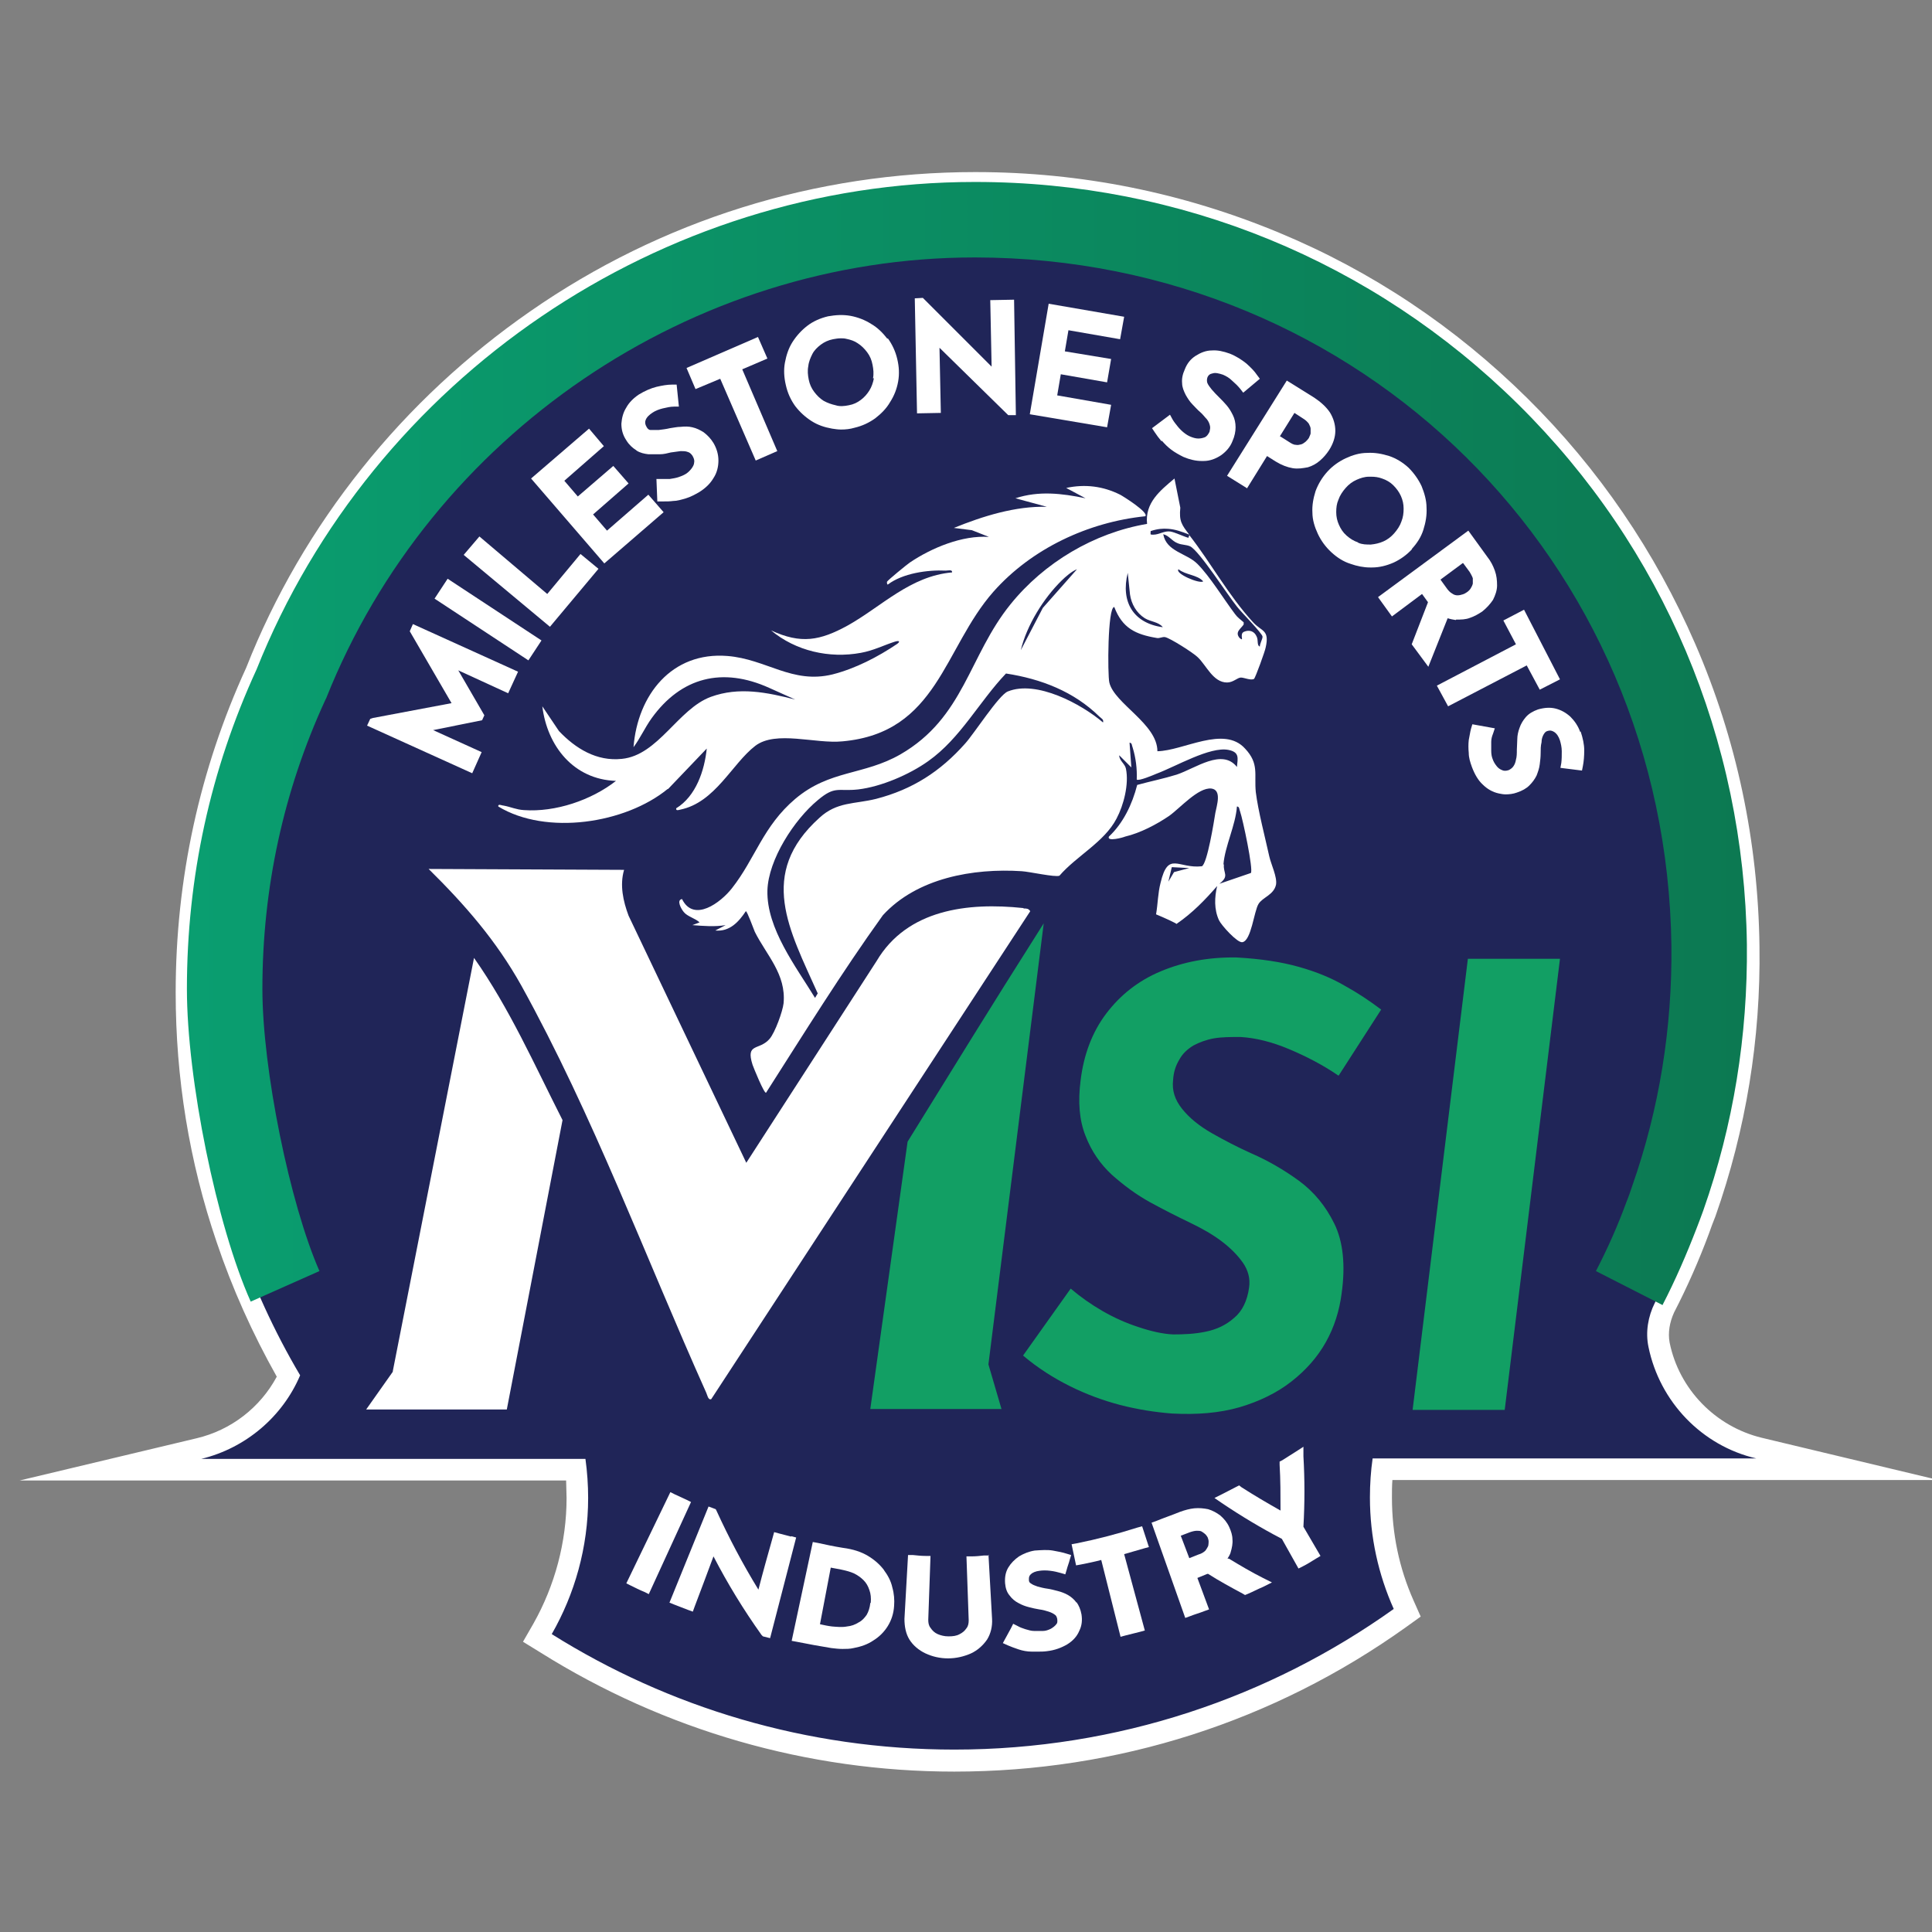
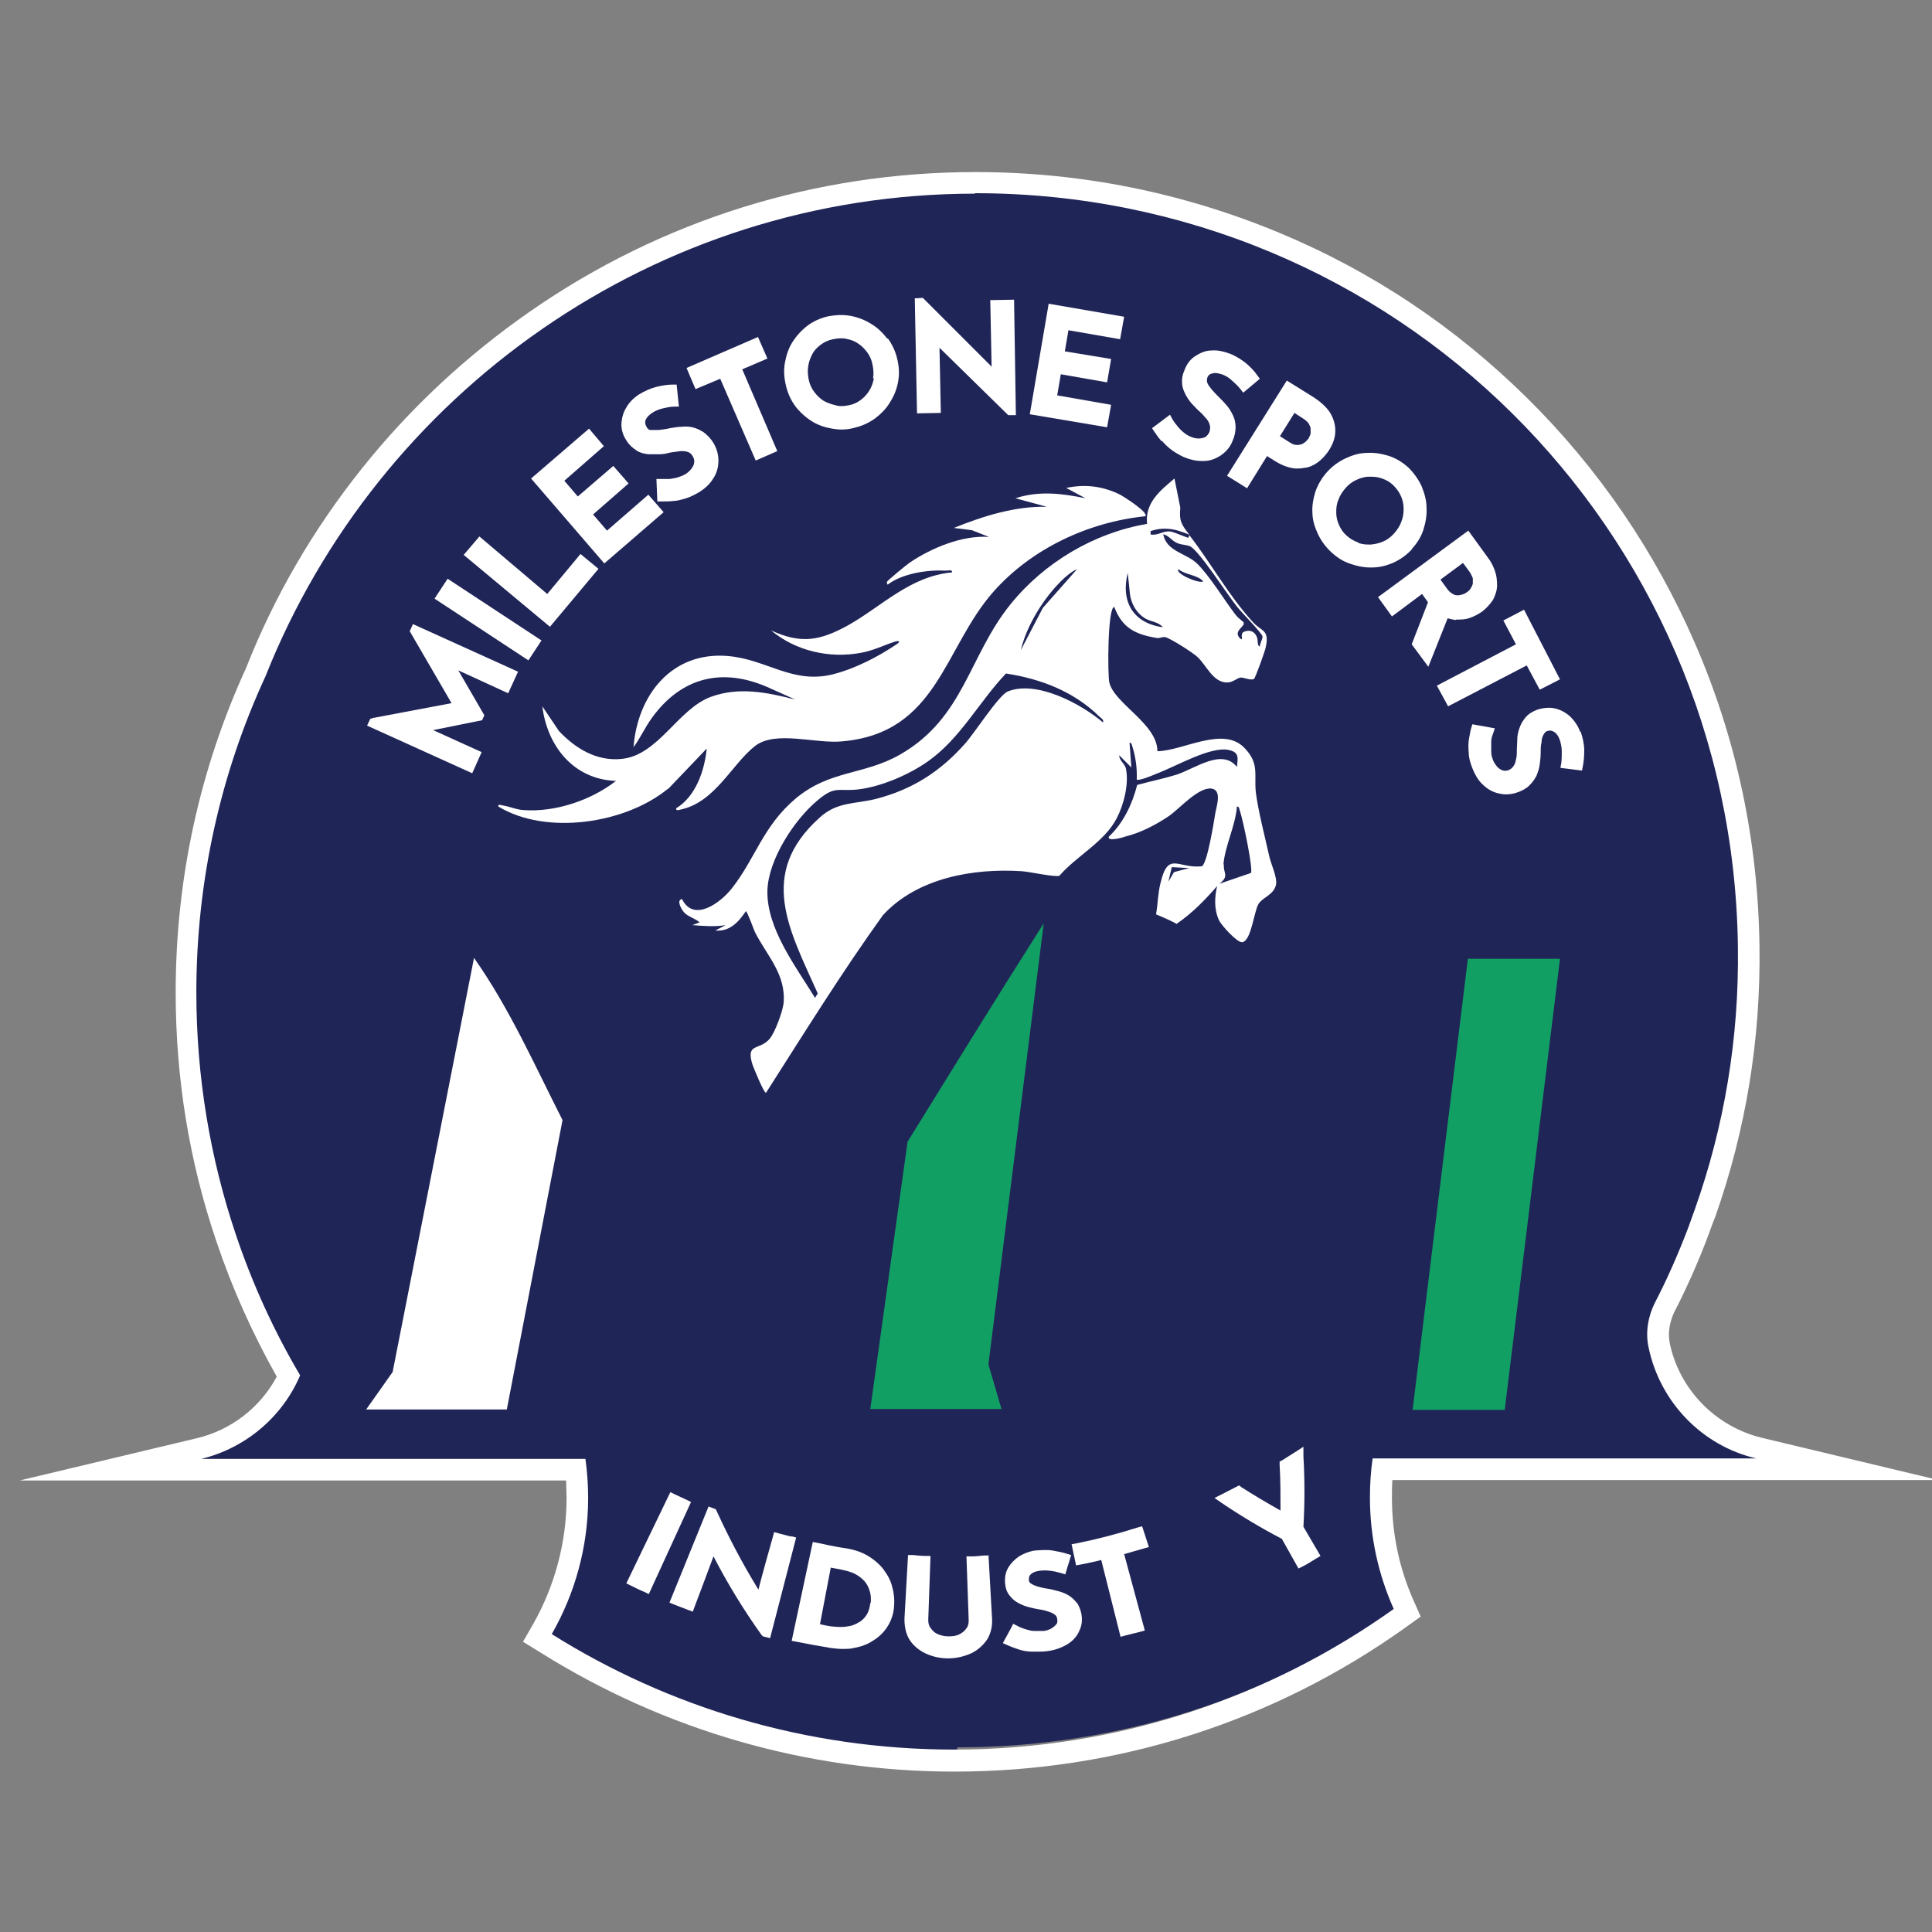
<svg xmlns="http://www.w3.org/2000/svg" id="Layer_1" version="1.1" viewBox="0 0 43 43">
  <rect x="0" y="0" width="43" height="43" fill="#808080" stroke="none" />
  <defs>
    <style>
      .st0 {
        fill: #129f64;
      }

      .st1 {
        fill: #fff;
      }

      .st2 {
        fill: url(#linear-gradient);
      }

      .st3 {
        fill: #202558;
      }
    </style>
    <linearGradient id="linear-gradient" x1="4.17" y1="16.55" x2="38.88" y2="16.55" gradientUnits="userSpaceOnUse">
      <stop offset="0" stop-color="#0a9e70" />
      <stop offset="1" stop-color="#0c7952" />
    </linearGradient>
  </defs>
  <g>
-     <path class="st3" d="M21.23,39.18c-3.23,0-6.37-.9-9.08-2.61l-.19-.12.11-.2c.51-.88.77-1.89.77-2.92,0-.21-.01-.42-.03-.63H2.45l1.97-.47c.87-.21,1.61-.81,1.99-1.61-.56-.98-1.03-2.01-1.39-3.07-.59-1.76-.89-3.6-.89-5.47,0-2.49.52-4.89,1.56-7.13,1.26-3.17,3.42-5.88,6.24-7.83,2.89-2,6.26-3.05,9.77-3.05h.02c4.57,0,8.86,1.77,12.1,4.96,3.23,3.19,5.04,7.47,5.1,12.04.02,2.03-.3,4.03-.97,5.93-.04.12-.09.26-.15.4-.22.58-.48,1.16-.76,1.72-.13.26-.17.55-.12.82.23,1.13,1.1,2.03,2.22,2.3l1.97.47h-10.35c-.02.21-.03.42-.03.63,0,.83.17,1.63.5,2.38l.08.18-.16.11c-2.91,2.07-6.34,3.17-9.92,3.17Z" />
+     <path class="st3" d="M21.23,39.18c-3.23,0-6.37-.9-9.08-2.61l-.19-.12.11-.2c.51-.88.77-1.89.77-2.92,0-.21-.01-.42-.03-.63H2.45l1.97-.47c.87-.21,1.61-.81,1.99-1.61-.56-.98-1.03-2.01-1.39-3.07-.59-1.76-.89-3.6-.89-5.47,0-2.49.52-4.89,1.56-7.13,1.26-3.17,3.42-5.88,6.24-7.83,2.89-2,6.26-3.05,9.77-3.05h.02c4.57,0,8.86,1.77,12.1,4.96,3.23,3.19,5.04,7.47,5.1,12.04.02,2.03-.3,4.03-.97,5.93-.04.12-.09.26-.15.4-.22.58-.48,1.16-.76,1.72-.13.26-.17.55-.12.82.23,1.13,1.1,2.03,2.22,2.3l1.97.47h-10.35c-.02.21-.03.42-.03.63,0,.83.17,1.63.5,2.38c-2.91,2.07-6.34,3.17-9.92,3.17Z" />
    <path class="st1" d="M21.7,4.3s.01,0,.02,0c9.32.01,16.84,7.45,16.96,16.77.03,2.05-.31,4.02-.96,5.85-.05.13-.09.26-.14.39-.22.58-.47,1.15-.75,1.69-.15.3-.21.65-.14.98.25,1.22,1.19,2.2,2.4,2.48h-8.54c-.04.28-.06.57-.06.87,0,.88.19,1.72.53,2.48-2.76,1.97-6.14,3.13-9.78,3.13-3.29,0-6.36-.94-8.96-2.57.51-.89.81-1.93.81-3.03,0-.29-.02-.58-.06-.87H4.48c.99-.24,1.81-.94,2.2-1.86-.58-.98-1.06-2.03-1.43-3.13-.57-1.69-.88-3.51-.88-5.39,0-2.51.55-4.9,1.54-7.04,2.5-6.29,8.66-10.74,15.79-10.74M21.7,3.83h0c-3.55,0-6.98,1.07-9.9,3.1-1.41.98-2.67,2.15-3.74,3.49-1.08,1.35-1.95,2.84-2.58,4.44-1.04,2.27-1.57,4.71-1.57,7.23,0,1.9.3,3.76.91,5.55.35,1.04.8,2.04,1.34,3-.37.69-1.02,1.19-1.78,1.37l-3.94.94h12.16c0,.13.01.26.01.39,0,.98-.26,1.95-.74,2.8l-.23.4.39.24c2.76,1.73,5.94,2.65,9.21,2.65,3.63,0,7.11-1.11,10.06-3.22l.32-.23-.16-.36c-.32-.72-.48-1.49-.48-2.29,0-.13,0-.26.01-.39h12.15l-3.93-.94c-1.03-.25-1.84-1.08-2.05-2.12-.04-.22,0-.45.1-.67.29-.56.55-1.15.77-1.74.05-.14.1-.28.15-.4.68-1.93,1.01-3.95.98-6.01-.03-2.34-.51-4.61-1.43-6.73-.89-2.05-2.15-3.9-3.74-5.47-1.6-1.58-3.45-2.82-5.52-3.68-2.14-.89-4.41-1.35-6.75-1.35h-.02Z" />
  </g>
-   <path class="st2" d="M37.01,29.05l-1.49-.76c.26-.5.49-1.02.68-1.54.05-.12.09-.24.13-.36.6-1.71.89-3.51.87-5.34-.11-8.58-6.91-15.31-15.49-15.32h-.02c-6.3,0-12.09,3.94-14.43,9.81l-.02.04c-.93,2.02-1.4,4.19-1.4,6.43,0,1.79.61,4.78,1.27,6.28l-1.53.68c-.76-1.7-1.42-4.95-1.42-6.96,0-2.48.52-4.87,1.55-7.11,2.59-6.49,9-10.85,15.98-10.85h.02c4.56,0,8.85,1.76,12.08,4.95,3.23,3.19,5.03,7.46,5.09,12.02.02,2.03-.3,4.02-.97,5.92-.05.14-.1.27-.15.4-.22.57-.47,1.15-.76,1.71Z" />
  <path class="st1" d="M26.19,20.56s0,0,0,0h0c.35-.24.63-.53.9-.84-.06.25-.07.52.04.76.05.11.41.51.52.49.2-.03.26-.69.36-.85.09-.15.34-.2.39-.43.03-.17-.11-.45-.15-.63-.09-.41-.25-1.02-.3-1.43-.04-.4.08-.63-.24-.97-.47-.52-1.37.05-1.95.06,0-.61-.96-1.06-1.07-1.53-.04-.17-.04-1.68.11-1.68.18.47.47.61.95.69.06.01.12-.03.18-.02.11.02.63.35.73.45.19.18.34.56.65.56.14,0,.23-.11.31-.11.07,0,.22.07.29.03.03-.02.25-.63.26-.7.09-.4-.09-.35-.28-.56-.55-.6-.93-1.31-1.42-1.94l-.02.06h0c-.11-.03-.29-.12-.4-.14-.14-.02-.25.07-.38.07,0,0-.01,0-.02,0-.06,0-.04-.01-.04-.08.15-.05.27-.06.39-.05.15.01.3.06.47.13h0s0,0,0,0c-.17-.22-.23-.3-.2-.6l-.13-.65c-.32.27-.66.54-.61,1.01-1.18.2-2.29.86-3.04,1.79-.93,1.15-1.03,2.52-2.45,3.34-.82.47-1.57.34-2.34.99-.72.61-.89,1.33-1.41,1.99-.25.32-.85.77-1.11.24-.13.02-.02.22.04.29.08.1.26.14.35.23l-.16.06c.25.02.5.04.74,0l-.23.12c.32.03.52-.19.68-.43.03,0,.17.39.2.46.26.52.7.94.64,1.59-.02.18-.19.65-.31.79-.23.27-.54.08-.38.58.02.06.26.65.3.62.85-1.33,1.68-2.67,2.6-3.95.76-.83,2.01-1.05,3.09-.98.17.01.75.14.84.1.38-.44,1-.75,1.27-1.27.16-.3.28-.77.21-1.11-.02-.11-.15-.18-.15-.3l.27.27-.04-.55c.06,0,.05.07.07.11.07.23.1.47.09.71.04.04.37-.1.44-.13.43-.16,1.19-.61,1.6-.53.25.05.21.18.19.38-.33-.42-.92.03-1.34.17-.29.09-.59.15-.88.23-.11.43-.31.85-.63,1.15-.05.12.32.02.36,0,.34-.08.7-.27.98-.46.24-.17.65-.64.94-.61.24.03.12.38.09.54-.03.19-.18,1.13-.3,1.19-.53.06-.75-.35-.92.37-.06.23-.06.47-.1.7.17.07.48.21.46.22ZM26.23,12.67c.16.13.42.12.55.27-.09.06-.64-.18-.55-.27ZM26.21,12.09c.09.04.19.03.28.07.21.11.83,1.08,1.04,1.34.09.12.57.6.57.67,0,.06-.06.15-.06.22-.07-.02-.03-.14-.07-.22-.05-.12-.16-.16-.28-.11-.12.05.02.24-.1.14-.11-.13.02-.2.09-.3v-.05c-.07-.06-.14-.11-.19-.18-.25-.33-.56-.84-.84-1.12-.24-.24-.69-.27-.76-.66.13.03.19.15.32.2ZM25.1,12.75l.05.48c.03.21.14.41.33.53.13.08.31.08.4.2-.66-.09-.94-.57-.78-1.21ZM23.63,12.92c.08-.08.23-.21.34-.25l-.76.86-.49.94c.13-.55.51-1.16.91-1.55ZM24.55,16.08c-.48-.41-1.48-.95-2.12-.69-.2.08-.75.94-.95,1.16-.55.62-1.17,1.02-1.98,1.23-.48.12-.87.06-1.26.42-1.39,1.25-.67,2.5-.04,3.91l-.06.1c-.42-.69-1.08-1.54-1.06-2.39.02-.69.6-1.58,1.12-2.01.39-.33.45-.19.9-.24.51-.06,1.14-.33,1.56-.63.72-.51,1.13-1.32,1.73-1.95.78.12,1.51.4,2.08.96.04.04.1.06.08.13ZM27.23,19.24c.03-.4.27-.87.3-1.29.06,0,.05.07.07.11.06.17.3,1.3.24,1.37l-.7.24c.23-.18.08-.23.1-.43ZM26,19.64l.08-.34.39.02-.34.09-.13.22Z" />
-   <path class="st1" d="M22.77,20.21c-1.23-.13-2.58.03-3.26,1.18l-2.9,4.49-2.62-5.5c-.12-.32-.2-.68-.1-1.02l-4.35-.02c.81.8,1.5,1.59,2.06,2.59,1.6,2.89,2.77,6.06,4.12,9.07.02.04.04.17.11.14l7.1-10.86c-.04-.06-.08-.06-.14-.06Z" />
  <path class="st1" d="M14.87,17.56l.86-.9c-.05.49-.24,1.06-.68,1.33-.01.06.05.04.09.03.78-.16,1.15-1.02,1.67-1.42.46-.35,1.34-.04,1.94-.1,2.12-.19,2.25-2.07,3.36-3.33.85-.96,2.11-1.55,3.38-1.68.09-.08-.5-.45-.56-.48-.38-.19-.78-.24-1.2-.15l.43.23c-.53-.11-1.04-.17-1.56,0l.7.19c-.7-.02-1.43.21-2.07.47l.4.05.38.15c-.59-.04-1.27.24-1.76.57-.06.04-.5.4-.51.43,0,.02,0,.06.02.06.33-.25.88-.33,1.29-.31.05,0,.15-.03.14.04-.93.08-1.57.76-2.32,1.18-.62.34-1.04.42-1.71.11.55.46,1.3.63,2,.5.28-.05.51-.17.76-.25.06-.02.14-.02.05.05-.43.29-.93.55-1.44.68-.9.22-1.47-.34-2.34-.41-1.24-.1-2,.87-2.09,2.03.15-.2.25-.43.4-.64.66-.92,1.58-1.15,2.62-.68l.58.26c-.63-.16-1.25-.29-1.88-.06-.73.27-1.17,1.3-1.98,1.38-.56.06-1.03-.23-1.4-.62l-.37-.55c.11.89.7,1.63,1.64,1.66-.55.43-1.35.7-2.05.65-.17-.01-.29-.07-.45-.1-.04,0-.13-.05-.12.02,1.07.65,2.83.38,3.77-.39Z" />
  <path class="st1" d="M8.75,30.52l-.6.85h3.13l1.24-6.44c-.62-1.22-1.18-2.49-1.97-3.61l-1.81,9.21Z" />
  <path class="st0" d="M22,30.37l.29.99h-2.92l.83-5.95c1.11-1.79,1.73-2.81,3.03-4.86l-1.23,9.81Z" />
  <g>
-     <path class="st0" d="M29.79,23.94c-.35-.24-.72-.43-1.1-.59-.38-.16-.74-.25-1.08-.27-.22,0-.41,0-.59.03-.17.03-.33.09-.46.16-.13.08-.24.18-.31.31-.08.13-.13.28-.14.45-.03.24.04.45.2.65.16.2.38.38.66.54.28.16.57.31.88.45.37.16.73.37,1.06.61.34.25.6.57.79.96s.25.91.16,1.55c-.05.38-.16.74-.35,1.08-.19.34-.45.63-.77.88-.32.25-.71.44-1.15.57-.45.13-.95.17-1.51.14-.38-.03-.76-.09-1.15-.19-.38-.1-.76-.24-1.12-.42-.36-.18-.71-.4-1.04-.68l1.06-1.49c.21.18.45.35.71.5.26.15.53.27.81.36.27.09.53.15.76.16.24,0,.48-.01.72-.06.25-.05.46-.15.64-.31.18-.15.29-.38.33-.67.03-.2-.02-.39-.14-.56-.12-.17-.28-.33-.48-.48-.2-.15-.43-.28-.68-.4-.29-.14-.59-.29-.9-.46-.31-.17-.59-.38-.85-.61-.26-.24-.46-.53-.59-.87-.14-.35-.17-.76-.11-1.23.07-.58.26-1.08.57-1.49.31-.41.71-.73,1.21-.94.5-.21,1.06-.32,1.69-.31.54.03,1,.1,1.39.21.39.11.73.25,1.02.42.29.16.56.34.81.53l-.94,1.46Z" />
    <path class="st0" d="M32.67,21.34h2.05l-1.23,10.04h-2.05l1.23-10.04Z" />
  </g>
  <g>
    <polygon class="st1" points="9.12 14.05 10.05 15.65 8.3 15.98 8.24 16 8.17 16.15 10.51 17.21 10.72 16.74 9.64 16.25 10.73 16.03 10.78 15.92 10.2 14.92 11.31 15.43 11.53 14.95 9.19 13.89 9.12 14.05" />
    <rect class="st1" x="10.6" y="12.54" width=".53" height="2.5" transform="translate(-6.63 15.29) rotate(-56.67)" />
    <polygon class="st1" points="12.18 13.22 10.67 11.94 10.32 12.35 12.24 13.95 13.32 12.66 12.92 12.33 12.18 13.22" />
    <polygon class="st1" points="14.43 11.01 13.51 11.81 13.2 11.45 13.99 10.76 13.65 10.37 12.86 11.05 12.56 10.7 13.44 9.93 13.11 9.54 11.82 10.65 13.45 12.54 14.77 11.4 14.43 11.01" />
    <path class="st1" d="M14.17,10.03c.08.05.17.07.26.08.09,0,.17,0,.26,0,.08,0,.16-.02.24-.04.08-.01.15-.02.22-.03.06,0,.11,0,.16.02.04.01.07.04.1.08.03.05.05.1.04.15,0,.05-.03.1-.06.14-.04.05-.08.09-.13.12-.05.03-.1.05-.16.07-.06.02-.13.03-.19.04-.07,0-.13,0-.18,0h-.12s.02.5.02.5h.1s.03,0,.04,0c.07,0,.14,0,.21-.01.09,0,.19-.03.29-.06.1-.03.19-.08.28-.13.15-.09.26-.2.33-.32.08-.12.11-.26.11-.39,0-.14-.04-.27-.11-.39-.06-.1-.14-.18-.22-.24-.08-.05-.16-.09-.25-.11-.08-.02-.17-.02-.26-.01-.08,0-.16.02-.24.03-.08.02-.17.03-.25.04-.07,0-.13,0-.18,0-.04,0-.07-.03-.09-.07-.03-.05-.04-.1-.02-.15.02-.06.08-.12.16-.17.06-.04.14-.07.22-.09.09-.02.17-.04.25-.04h.11s-.05-.49-.05-.49h-.1c-.11,0-.22.02-.35.05-.12.03-.26.09-.39.17-.12.08-.22.18-.28.29-.07.11-.1.23-.11.36,0,.13.03.25.11.37.06.1.14.17.22.22Z" />
    <polygon class="st1" points="16.03 8.43 16.82 10.25 17.3 10.04 16.52 8.22 17.08 7.98 16.87 7.5 15.28 8.19 15.48 8.66 16.03 8.43" />
    <path class="st1" d="M19.75,7.54h0c-.1-.13-.22-.25-.36-.33-.14-.09-.3-.15-.46-.18-.17-.03-.33-.02-.5.01-.17.04-.33.11-.46.21-.13.1-.24.22-.33.36-.09.14-.14.3-.17.46-.03.16-.02.33.02.5.04.18.11.33.21.47.1.13.22.24.36.33.14.09.29.14.46.17.07.01.13.02.2.02.1,0,.2-.01.3-.04.17-.04.32-.11.46-.21.13-.1.25-.22.33-.36.09-.14.15-.29.18-.46.03-.17.02-.33-.02-.5-.04-.17-.11-.32-.21-.46ZM19.45,8.42c-.02.1-.05.19-.1.27-.05.08-.11.15-.19.21-.08.06-.16.1-.27.12-.1.02-.2.03-.29,0-.09-.02-.18-.05-.27-.1-.08-.05-.15-.12-.21-.2-.06-.08-.1-.17-.12-.27-.02-.1-.03-.2-.01-.3.01-.1.05-.19.09-.27s.11-.15.19-.21c.08-.06.17-.1.27-.12.06-.01.11-.02.17-.02.04,0,.08,0,.12.01.1.02.19.05.26.1.08.05.15.12.21.2.06.08.1.17.12.28.02.1.03.2.01.3Z" />
    <polygon class="st1" points="20.94 9.19 20.91 7.74 22.44 9.24 22.61 9.24 22.57 6.67 22.04 6.68 22.07 8.16 20.54 6.63 20.36 6.64 20.41 9.2 20.94 9.19" />
    <polygon class="st1" points="24.73 9.01 23.53 8.8 23.61 8.33 24.64 8.51 24.73 7.99 23.7 7.82 23.78 7.35 24.93 7.55 25.02 7.05 23.34 6.76 22.92 9.22 24.64 9.51 24.73 9.01" />
    <path class="st1" d="M25.86,9.81c.06.07.13.14.21.2h0c.08.06.17.11.27.16.14.06.28.09.4.09.02,0,.03,0,.05,0,.14,0,.27-.05.39-.13.11-.08.2-.18.25-.31.05-.11.07-.22.07-.31,0-.1-.02-.19-.06-.27-.04-.08-.08-.15-.14-.22-.05-.06-.11-.12-.16-.17-.06-.06-.12-.12-.17-.18-.04-.05-.08-.1-.1-.15-.01-.04-.01-.07,0-.11.02-.06.06-.09.12-.1.06-.02.14,0,.23.03.07.03.14.07.2.13.07.06.13.12.18.18l.07.09.37-.31-.06-.08c-.06-.09-.14-.17-.24-.26-.1-.08-.22-.16-.37-.22-.14-.05-.27-.08-.4-.07-.13,0-.25.05-.36.12-.11.07-.19.17-.24.3-.05.11-.07.21-.06.31,0,.09.04.18.08.26.04.07.09.15.15.21.06.06.11.12.17.17.06.05.1.11.15.16.04.05.06.1.07.15.01.04,0,.08-.01.13-.03.06-.06.1-.1.12-.05.02-.1.03-.15.03-.06,0-.12-.02-.17-.04-.05-.02-.1-.05-.15-.09-.05-.04-.1-.09-.14-.14-.04-.05-.08-.1-.11-.15l-.06-.11-.4.3.06.09c.04.06.09.13.15.2Z" />
    <path class="st1" d="M27.76,10.86l.44-.71.19.12c.13.08.26.13.38.15.12.02.23,0,.34-.02.1-.03.19-.08.27-.15.08-.07.14-.14.2-.23.09-.14.14-.29.14-.43,0-.14-.04-.28-.12-.41-.08-.12-.2-.23-.35-.33l-.61-.38-1.33,2.12.45.28ZM28.48,9.72l.33-.53.2.13c.05.03.09.07.12.11.02.04.04.08.04.11,0,.04,0,.07,0,.11-.01.04-.03.07-.04.1-.02.03-.04.05-.07.08-.03.02-.06.05-.1.06-.04.01-.08.02-.12.01-.05,0-.1-.03-.16-.07l-.19-.12Z" />
    <path class="st1" d="M31.42,12.22c.12-.13.21-.27.26-.43.05-.16.08-.32.07-.49,0-.17-.05-.33-.11-.48-.07-.15-.17-.29-.29-.41-.13-.12-.28-.21-.43-.26-.16-.05-.32-.08-.49-.07-.17,0-.33.05-.48.12-.15.07-.29.17-.4.29-.12.13-.21.28-.27.44-.05.16-.08.32-.07.48,0,.16.05.32.12.47.07.15.17.29.3.41.13.12.27.21.43.26.14.05.29.08.43.08.02,0,.03,0,.05,0,.16,0,.32-.04.48-.11.15-.07.29-.17.41-.3ZM30.22,12.07c-.09-.03-.17-.08-.25-.15-.08-.07-.13-.15-.17-.24-.04-.09-.06-.18-.06-.28,0-.1.01-.19.05-.28.03-.09.09-.18.16-.26.07-.08.15-.14.24-.18.09-.04.18-.07.28-.07.02,0,.03,0,.05,0,.08,0,.16.01.24.04.09.03.18.08.25.15.07.07.13.15.17.24.04.09.06.18.06.28,0,.1-.01.19-.05.29-.03.09-.09.18-.16.26-.07.08-.15.14-.24.18-.09.04-.18.06-.28.07-.1,0-.19,0-.28-.04Z" />
    <path class="st1" d="M32.41,13.79c.11,0,.21,0,.31-.04.09-.03.18-.08.27-.14.1-.08.18-.17.24-.26.05-.1.09-.21.09-.32,0-.11-.01-.22-.05-.33-.04-.11-.09-.21-.17-.31l-.42-.58-2.01,1.48.31.43.67-.5.13.18s0,0,0,.01l-.36.93.37.5.43-1.08c.06.02.12.03.18.04ZM32.57,12.54l.14.19s.06.1.07.14c0,.04,0,.09,0,.12-.01.04-.03.08-.05.11-.02.03-.05.06-.08.08-.03.02-.06.04-.1.05-.03.01-.07.02-.11.02-.04,0-.08-.01-.12-.04-.04-.02-.09-.07-.13-.13l-.13-.18.5-.37Z" />
    <polygon class="st1" points="34.27 15.35 34.72 15.12 33.92 13.57 33.46 13.81 33.74 14.34 31.98 15.26 32.23 15.72 33.98 14.81 34.27 15.35" />
    <path class="st1" d="M35.17,16.29h0c-.05-.14-.13-.25-.22-.34-.1-.09-.21-.15-.33-.18-.12-.03-.25-.02-.39.02-.11.04-.2.09-.27.17-.06.07-.11.15-.14.24-.03.08-.05.17-.05.25,0,.08-.01.17-.01.24,0,.08,0,.15-.02.22-.01.06-.03.11-.06.15-.02.03-.06.06-.1.08-.06.02-.11.02-.15,0-.05-.02-.09-.05-.12-.09-.04-.05-.07-.1-.09-.16-.02-.05-.03-.11-.03-.18,0-.07,0-.13,0-.2,0-.07.02-.13.04-.18l.04-.12-.5-.09-.03.1c-.02.07-.03.16-.05.25-.01.09-.01.19,0,.29,0,.1.03.2.07.31.06.16.14.3.24.39.1.1.22.17.36.2.05.01.1.02.15.02.08,0,.17-.01.25-.04.12-.04.21-.09.28-.16.07-.07.12-.14.16-.22.03-.08.06-.16.07-.25.01-.08.02-.16.02-.24,0-.09,0-.17.02-.25,0-.07.02-.13.05-.18.02-.03.04-.06.08-.07.06-.02.1-.01.15.02.06.04.1.1.13.19.02.07.04.15.04.24,0,.09,0,.18-.01.26l-.02.11.48.06.02-.1c.02-.1.03-.22.03-.35,0-.13-.03-.27-.08-.42Z" />
    <path class="st1" d="M15.28,33.38c-.09-.04-.17-.08-.26-.12l-.1-.05-.98,2.03.1.05c.1.05.2.1.3.14l.1.05.94-2.05-.1-.05Z" />
    <path class="st1" d="M17.61,34.2c-.09-.02-.18-.05-.27-.07l-.11-.03-.03.11c-.11.39-.22.78-.32,1.17-.35-.57-.66-1.16-.93-1.75l-.02-.04-.16-.06-.87,2.14.1.04c.1.04.21.08.31.12l.11.04.04-.11c.14-.37.28-.74.42-1.12.31.6.67,1.19,1.07,1.75l.03.03.16.04.58-2.24-.11-.03Z" />
    <path class="st1" d="M19.68,34.95c-.09-.12-.21-.23-.36-.32-.15-.09-.33-.15-.56-.18-.19-.03-.38-.07-.56-.11l-.11-.02-.47,2.2.11.02c.25.05.52.1.77.14.08.01.17.02.25.02s.17,0,.25-.02c.16-.03.31-.08.44-.17.13-.08.24-.19.32-.32.08-.13.13-.28.14-.45.01-.13,0-.27-.04-.41-.03-.14-.1-.27-.19-.39ZM19.37,35.68c-.01.1-.04.19-.08.26-.05.07-.1.13-.18.17-.08.05-.16.08-.26.09-.1.02-.21.01-.33,0-.09-.01-.18-.03-.27-.05l.24-1.26c.09.02.18.03.26.05.09.02.17.04.26.08.08.04.15.09.21.15.06.06.1.13.13.22.03.08.04.18.03.28Z" />
    <path class="st1" d="M22.01,34.62h-.11c-.09.01-.18.02-.28.02h-.11s.05,1.42.05,1.42c0,.07-.01.13-.05.18-.04.06-.09.1-.15.13-.07.04-.15.05-.25.05h0c-.09,0-.17-.02-.24-.05-.07-.03-.12-.08-.16-.14-.04-.05-.05-.11-.05-.18l.05-1.42h-.11c-.09,0-.19-.01-.28-.02h-.11s-.08,1.42-.08,1.42c0,.17.03.33.11.46.08.13.21.24.36.31.15.07.32.11.5.11h0c.18,0,.35-.04.51-.11.15-.07.27-.18.36-.31.08-.13.12-.29.11-.46l-.08-1.43Z" />
    <path class="st1" d="M23.96,35.67h0c-.05-.07-.12-.13-.19-.17-.07-.04-.15-.07-.23-.09-.08-.02-.15-.04-.22-.05-.08-.01-.16-.03-.23-.05-.06-.02-.11-.04-.15-.07-.03-.02-.04-.04-.04-.08,0-.05,0-.08.04-.12.04-.04.11-.07.2-.08.07-.01.15-.01.23,0,.09.01.17.03.24.05l.1.03.03-.1c.02-.08.05-.15.07-.23l.03-.1-.1-.03c-.09-.03-.2-.05-.31-.07-.12-.02-.25-.01-.4,0-.13.02-.25.07-.35.13-.1.07-.18.15-.24.25-.06.1-.08.22-.07.35.01.11.04.2.1.27.05.07.12.13.2.17.07.04.15.07.23.09.08.02.16.04.23.05.08.01.15.03.21.05.06.02.1.04.14.07.03.02.04.05.05.09.01.07,0,.1-.02.12-.03.04-.07.07-.12.1-.06.03-.12.05-.18.05-.06,0-.13,0-.19,0-.07,0-.13-.02-.2-.04-.06-.02-.12-.04-.17-.07l-.1-.05-.05.1c-.04.07-.08.15-.12.22l-.06.11.11.05c.07.03.15.06.24.09.09.03.19.05.3.05.04,0,.08,0,.12,0,.07,0,.14,0,.21-.01.18-.02.33-.08.45-.15.13-.08.22-.18.27-.3.06-.12.07-.24.05-.37-.02-.11-.06-.2-.11-.27Z" />
    <path class="st1" d="M25.57,34.43l-.15-.46-.11.03c-.44.14-.9.26-1.35.35l-.11.02.1.47.11-.02c.15-.03.3-.06.45-.1l.43,1.71.11-.03c.11-.03.21-.05.32-.08l.11-.03-.46-1.7c.15-.04.3-.09.45-.13l.11-.03Z" />
-     <path class="st1" d="M27.32,34.69s.06-.09.07-.14c.03-.1.05-.2.04-.29,0-.09-.03-.18-.07-.27-.05-.11-.12-.19-.2-.26-.08-.06-.17-.11-.27-.14-.1-.02-.2-.03-.31-.02-.1.01-.21.04-.32.08-.17.07-.35.13-.52.2l-.11.04.75,2.12.11-.04c.1-.04.21-.07.31-.11l.11-.04-.26-.7c.07-.03.15-.06.22-.09,0,0,.01,0,.02,0,.25.16.51.3.77.44l.05.03.05-.02c.12-.05.23-.11.35-.16l.2-.1-.2-.1c-.26-.13-.51-.28-.76-.43ZM26.9,34.31s0,.06-.01.1h0s-.03.06-.06.1c-.04.04-.09.07-.16.09-.07.03-.13.05-.2.08l-.19-.5c.07-.03.14-.05.21-.08.06-.02.11-.03.15-.03.04,0,.08,0,.11.02.03.02.06.04.08.06.02.02.04.05.05.07.01.03.02.06.02.09Z" />
    <path class="st1" d="M29.01,32.4v-.2s-.17.11-.17.11c-.1.06-.2.13-.3.19l-.06.03v.07c.02.33.02.67.02,1.02-.3-.17-.59-.34-.87-.52l-.05-.04-.06.03c-.1.05-.21.11-.31.16l-.18.09.16.11c.43.29.88.56,1.34.8l.37.66.1-.05c.1-.05.19-.11.29-.17l.1-.06-.38-.65c.03-.53.03-1.05,0-1.57Z" />
  </g>
</svg>